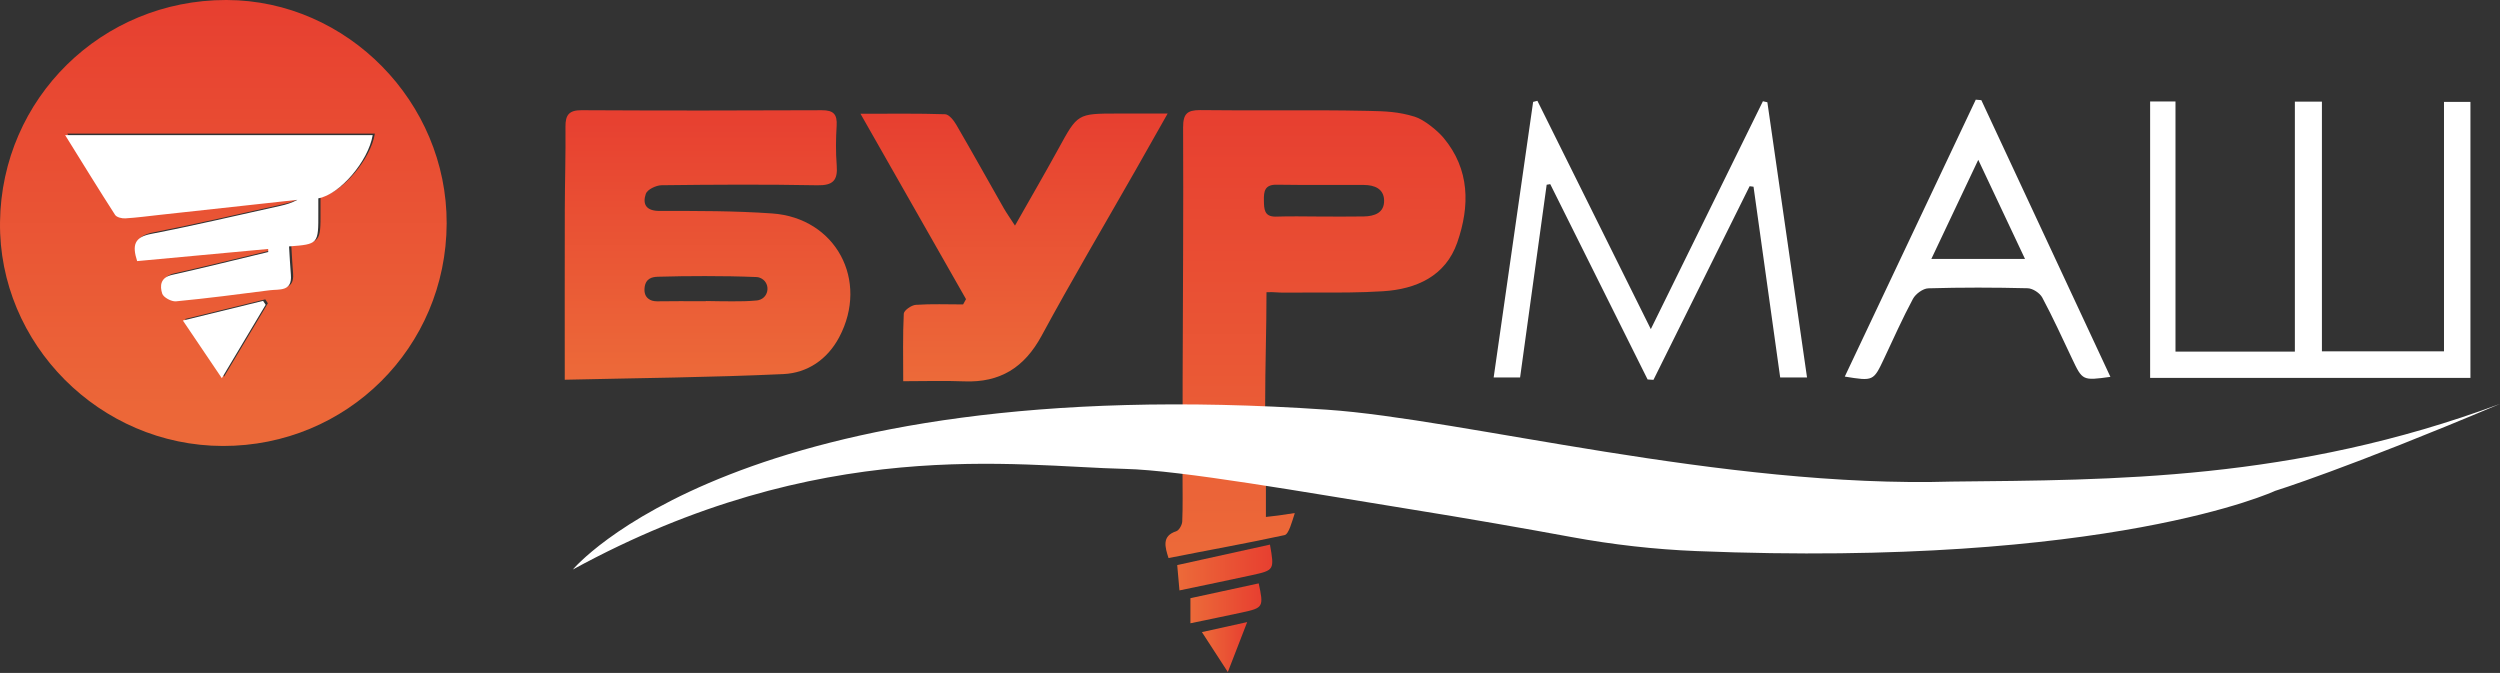
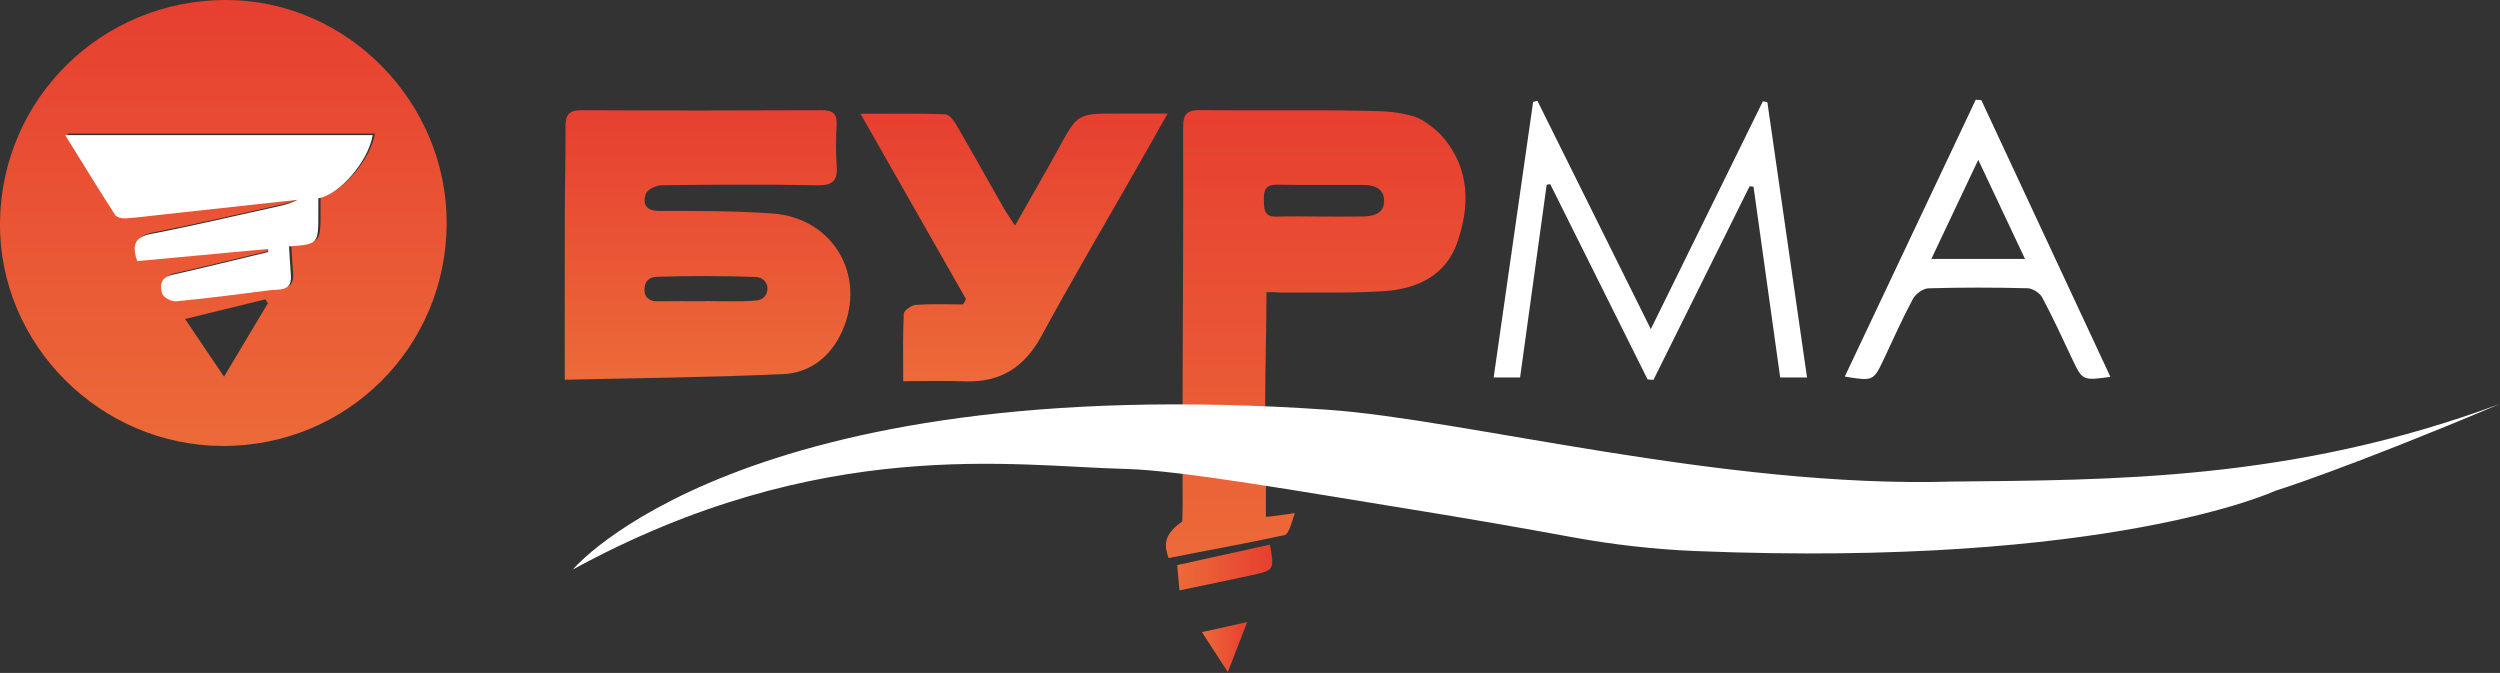
<svg xmlns="http://www.w3.org/2000/svg" width="1174" height="316" viewBox="0 0 1174 316" fill="none">
  <rect x="0" y="0" width="1174" height="316" fill="#333333" stroke="none" />
  <path d="M0.009 104.247C-0.732 161.522 46.852 209.339 104.67 209.425C162.911 209.514 209.534 163.164 209.751 104.965C209.964 47.948 163.023 0.206 106.545 0.004C106.414 0 106.283 0 106.148 0C47.777 0.004 0.761 46.133 0.009 104.247ZM55.08 100.191C47.432 88.323 40.05 76.279 31.636 62.742H176.047C174.072 74.846 160.643 90.669 150.519 92.424C150.519 94.556 150.511 96.82 150.519 99.076C150.575 113.941 150.575 113.941 136.776 115C137.061 119.478 137.259 123.927 137.633 128.365C138.314 136.383 132.152 135.006 127.632 135.589C112.999 137.475 98.37 139.383 83.688 140.79C81.562 140.996 77.776 138.949 77.207 137.161C76.044 133.528 76.324 129.596 81.806 128.372C96.918 124.997 111.944 121.237 127.003 117.63C126.992 117.151 126.977 116.669 126.966 116.186C106.459 118.09 85.951 119.991 65.444 121.892C63.027 114.416 64.108 110.652 72.022 109.118C92.327 105.189 112.475 100.419 132.676 95.956C135.422 95.349 138.116 94.552 140.705 93.116C119.15 95.469 97.599 97.83 76.047 100.183C70.645 100.771 65.249 101.504 59.836 101.83C59.727 101.833 59.615 101.837 59.499 101.837C57.92 101.837 55.761 101.246 55.08 100.191ZM86.917 149.803C100.27 146.53 112.426 143.555 124.583 140.573C124.987 141.187 125.387 141.8 125.791 142.41C119.251 153.358 112.715 164.313 105.213 176.881C98.957 167.621 93.457 159.487 86.917 149.803Z" fill="url(#paint0_linear_92_18)" />
  <path d="M524.603 53.321C505.944 53.347 506.045 53.403 497.084 69.768C490.653 81.498 483.925 93.067 476.633 105.945C474.31 102.35 472.697 100.097 471.331 97.706C463.904 84.66 456.608 71.534 449.062 58.562C447.876 56.527 445.657 53.714 443.835 53.65C431.035 53.223 418.22 53.425 404.085 53.425C421.124 83.354 437.385 111.917 453.641 140.479C453.185 141.306 452.736 142.133 452.28 142.956C444.864 142.956 437.426 142.65 430.044 143.155C427.997 143.297 424.487 145.766 424.413 147.304C423.908 157.556 424.151 167.841 424.151 179.017C434.283 179.017 443.547 178.71 452.785 179.084C469.61 179.758 481.056 172.6 489.126 157.694C503.295 131.518 518.467 105.885 533.205 80.016C538.02 71.561 542.798 63.078 548.325 53.321C542.394 53.321 537.122 53.317 532.071 53.317C529.546 53.317 527.076 53.321 524.603 53.321Z" fill="url(#paint1_linear_92_18)" />
-   <path d="M1160.12 177.459H1009.7V47.651H1021.61V165.116H1077.67V47.729H1090.37V164.988H1147.7V47.849H1160.12V177.459Z" fill="white" />
  <path d="M829.955 48.019C836.136 90.915 842.317 133.812 848.581 177.273H835.976C831.793 147.337 827.624 117.51 823.456 87.682C822.847 87.604 822.233 87.522 821.623 87.443C806.571 117.753 791.519 148.067 776.467 178.377C775.55 178.317 774.63 178.257 773.713 178.197C758.474 147.625 743.234 117.05 727.995 86.474C727.434 86.567 726.876 86.661 726.315 86.754C722.166 116.833 718.02 146.907 713.833 177.273H701.423C707.656 133.756 713.807 90.807 719.958 47.854C720.628 47.682 721.294 47.506 721.96 47.334C739.485 82.613 757.011 117.895 775.224 154.558C793.18 118.052 810.522 82.8 827.86 47.547C828.56 47.704 829.256 47.861 829.955 48.019Z" fill="white" />
  <path d="M552.822 265.362C553.215 269.762 553.503 273.047 553.874 277.256C565.88 274.73 576.768 272.515 587.626 270.143C598.48 267.771 598.469 267.704 596.377 255.746C581.898 258.945 567.448 262.136 552.822 265.362Z" fill="url(#paint2_linear_92_18)" />
-   <path d="M559.024 280.91V292.688C567.847 290.844 575.648 289.261 583.423 287.578C593.229 285.456 593.473 285.003 591.086 273.955C580.366 276.278 569.65 278.605 559.024 280.91Z" fill="url(#paint3_linear_92_18)" />
  <path d="M564.421 296.834C568.563 303.217 572.151 308.743 576.592 315.59C579.765 307.407 582.399 300.609 585.68 292.131C577.744 293.889 571.616 295.24 564.421 296.834Z" fill="url(#paint4_linear_92_18)" />
-   <path d="M555.587 59.872C555.771 99.285 555.486 138.694 555.363 178.108C555.352 181.393 555.359 184.681 555.359 188.722L555.318 222.396C555.318 230.444 555.49 237.669 555.183 244.868C555.116 246.499 553.694 249.051 552.355 249.481C545.403 251.722 547.147 256.945 548.733 262.067C567.336 258.36 585.048 255.228 603.236 251.288C605.219 250.854 606.693 245.036 608.051 240.92C601.152 241.979 598.671 242.35 594.469 242.757V227.215L594.118 189.665C594.118 172.117 594.746 154.663 594.746 137.231C596.561 137.119 598.043 137.205 599.513 137.295C600.583 137.359 601.646 137.426 602.824 137.407C607.819 137.351 612.818 137.366 617.813 137.377C628.379 137.407 638.941 137.437 649.459 136.771C665.038 135.787 678.811 129.741 684.333 113.877C690.275 96.816 690.305 79.578 677.875 64.706C675.002 61.271 668.645 56.141 664.44 54.832C656.65 52.411 650.589 52.246 642.507 52.067C627.747 51.738 612.982 51.771 598.218 51.801C586.803 51.824 575.388 51.846 563.976 51.704C563.834 51.7 563.695 51.7 563.557 51.7C557.559 51.7 555.558 53.38 555.587 59.872ZM593.527 94.125C593.44 89.759 593.923 86.635 599.592 86.736C607.797 86.885 616.009 86.867 624.222 86.848C629.677 86.833 635.132 86.826 640.587 86.859C645.384 86.893 649.792 88.592 649.975 93.968C650.181 99.94 645.496 101.545 640.434 101.646C633.475 101.784 626.512 101.679 619.553 101.679C612.848 101.668 606.135 101.477 599.442 101.724C599.281 101.732 599.12 101.732 598.97 101.732C593.616 101.736 593.605 98.174 593.527 94.125Z" fill="url(#paint5_linear_92_18)" />
+   <path d="M555.587 59.872C555.771 99.285 555.486 138.694 555.363 178.108C555.352 181.393 555.359 184.681 555.359 188.722L555.318 222.396C555.318 230.444 555.49 237.669 555.183 244.868C545.403 251.722 547.147 256.945 548.733 262.067C567.336 258.36 585.048 255.228 603.236 251.288C605.219 250.854 606.693 245.036 608.051 240.92C601.152 241.979 598.671 242.35 594.469 242.757V227.215L594.118 189.665C594.118 172.117 594.746 154.663 594.746 137.231C596.561 137.119 598.043 137.205 599.513 137.295C600.583 137.359 601.646 137.426 602.824 137.407C607.819 137.351 612.818 137.366 617.813 137.377C628.379 137.407 638.941 137.437 649.459 136.771C665.038 135.787 678.811 129.741 684.333 113.877C690.275 96.816 690.305 79.578 677.875 64.706C675.002 61.271 668.645 56.141 664.44 54.832C656.65 52.411 650.589 52.246 642.507 52.067C627.747 51.738 612.982 51.771 598.218 51.801C586.803 51.824 575.388 51.846 563.976 51.704C563.834 51.7 563.695 51.7 563.557 51.7C557.559 51.7 555.558 53.38 555.587 59.872ZM593.527 94.125C593.44 89.759 593.923 86.635 599.592 86.736C607.797 86.885 616.009 86.867 624.222 86.848C629.677 86.833 635.132 86.826 640.587 86.859C645.384 86.893 649.792 88.592 649.975 93.968C650.181 99.94 645.496 101.545 640.434 101.646C633.475 101.784 626.512 101.679 619.553 101.679C612.848 101.668 606.135 101.477 599.442 101.724C599.281 101.732 599.12 101.732 598.97 101.732C593.616 101.736 593.605 98.174 593.527 94.125Z" fill="url(#paint5_linear_92_18)" />
  <path d="M125.929 116.908C105.421 118.808 84.91 120.709 64.403 122.613C61.994 115.134 63.071 111.37 70.984 109.84C91.293 105.908 111.438 101.141 131.638 96.673C134.381 96.067 137.082 95.27 139.664 93.837C118.113 96.191 96.562 98.548 75.007 100.901C69.608 101.489 64.216 102.226 58.798 102.548C57.208 102.641 54.773 102.043 54.043 100.909C46.395 89.041 39.013 76.997 30.595 63.46H175.01C173.035 75.564 159.603 91.387 149.482 93.141C149.482 95.274 149.474 97.538 149.482 99.798C149.538 114.659 149.538 114.659 135.739 115.718C136.02 120.196 136.222 124.645 136.596 129.083C137.273 137.101 131.115 135.727 126.595 136.311C111.962 138.197 97.329 140.101 82.651 141.508C80.525 141.714 76.743 139.667 76.17 137.883C75.007 134.246 75.291 130.317 80.765 129.094C95.881 125.715 110.907 121.959 125.966 118.352C125.955 117.869 125.94 117.39 125.929 116.908Z" fill="white" />
-   <path d="M124.75 143.128C118.213 154.079 111.673 165.031 104.171 177.599C97.915 168.338 92.419 160.201 85.879 150.521C99.232 147.251 111.389 144.273 123.545 141.295C123.949 141.904 124.349 142.518 124.75 143.128Z" fill="white" />
  <path d="M265.546 59.506C265.681 72.467 265.262 85.431 265.228 98.392C265.165 124.302 265.21 150.208 265.21 178.322C299.74 177.525 333.859 177.241 367.915 175.666C379.09 175.153 388.523 168.849 394.079 158.376C408.211 131.74 392.541 102.336 362.583 100.233C345.035 99.006 327.383 99.039 309.783 99.062C303.34 99.073 301.648 95.855 303.272 91.021C303.946 89.012 308.095 87.014 310.684 86.984C335.045 86.692 359.421 86.539 383.775 87.007C391.157 87.149 393.48 84.736 392.923 77.683C392.433 71.498 392.508 65.223 392.889 59.024C393.215 53.662 391.419 51.735 385.9 51.761C348.316 51.945 310.733 51.952 273.149 51.754C273.108 51.754 273.067 51.754 273.029 51.754C267.26 51.754 265.487 53.95 265.546 59.506ZM304.574 140.342C303.1 139.291 302.468 137.555 302.677 135.246C303.108 130.539 306.568 130.064 308.671 129.974C308.694 129.971 308.72 129.963 308.746 129.959C316.192 129.75 323.652 129.63 331.105 129.649C339.183 129.645 347.258 129.772 355.317 130.105C355.773 130.124 356.23 130.221 356.679 130.378C359.294 131.295 360.518 133.63 360.405 135.89C360.405 135.893 360.409 135.893 360.409 135.893C360.405 135.897 360.405 135.901 360.402 135.905C360.282 138.149 358.853 140.327 356.159 140.967C355.901 141.027 355.646 141.075 355.384 141.098C351.557 141.461 347.703 141.528 343.834 141.506C339.726 141.539 335.599 141.397 331.48 141.36C331.48 141.393 331.48 141.423 331.48 141.457C330.881 141.457 330.286 141.453 329.687 141.453V141.457C326.29 141.457 322.889 141.435 319.492 141.423C316.057 141.42 312.626 141.431 309.195 141.494C309.169 141.494 309.146 141.491 309.116 141.491C309.015 141.491 308.914 141.491 308.813 141.494C308.739 141.498 308.664 141.498 308.589 141.498C306.83 141.498 305.498 141.075 304.574 140.342Z" fill="url(#paint6_linear_92_18)" />
  <path d="M906.955 121.598C914.359 105.954 921.277 91.34 928.992 75.049C936.584 91.145 943.506 105.827 950.944 121.598H906.955ZM930.433 47.029C929.565 46.954 928.693 46.879 927.821 46.805C907.351 90.075 886.881 133.346 866.307 176.845C879.761 179.019 879.742 179.011 884.779 168.348C889.205 158.976 893.41 149.483 898.308 140.365C899.569 138.015 903.026 135.471 905.548 135.396C921.086 134.94 936.655 134.974 952.197 135.363C954.577 135.423 957.91 137.608 959.055 139.744C964.065 149.102 968.469 158.781 973.019 168.378C977.939 178.761 977.901 178.779 991.049 176.976C970.751 133.466 950.592 90.247 930.433 47.029Z" fill="white" />
  <path d="M269.004 267.45C269.004 267.45 347.164 173.538 623.218 192.399C687.153 196.765 809.063 229.328 916.677 226.151C991.728 225.358 1076.71 225.852 1174 189.668C1101.73 220.195 1068.37 230.521 1068.37 230.521C1068.37 230.521 991.103 266.65 796.506 258.781C776.863 257.988 757.314 255.754 737.978 252.2C716.442 248.237 690.109 243.602 660.162 238.786C613.692 231.315 554.501 220.801 528.31 220.195C476.688 219.005 385.354 203.915 269.004 267.45Z" fill="white" />
  <defs>
    <linearGradient id="paint0_linear_92_18" x1="104.877" y1="209.425" x2="104.877" y2="0.003" gradientUnits="userSpaceOnUse">
      <stop stop-color="#EC6A39" />
      <stop offset="2.2e-07" stop-color="#EC6A39" />
      <stop offset="1" stop-color="#E73F30" />
    </linearGradient>
    <linearGradient id="paint1_linear_92_18" x1="476.205" y1="179.126" x2="476.205" y2="53.318" gradientUnits="userSpaceOnUse">
      <stop stop-color="#EC6A39" />
      <stop offset="2.2e-07" stop-color="#EC6A39" />
      <stop offset="1" stop-color="#E73F30" />
    </linearGradient>
    <linearGradient id="paint2_linear_92_18" x1="552.824" y1="266.501" x2="597.461" y2="266.501" gradientUnits="userSpaceOnUse">
      <stop stop-color="#EC6A39" />
      <stop offset="2.2e-07" stop-color="#EC6A39" />
      <stop offset="1" stop-color="#E73F30" />
    </linearGradient>
    <linearGradient id="paint3_linear_92_18" x1="559.026" y1="283.321" x2="592.343" y2="283.321" gradientUnits="userSpaceOnUse">
      <stop stop-color="#EC6A39" />
      <stop offset="2.2e-07" stop-color="#EC6A39" />
      <stop offset="1" stop-color="#E73F30" />
    </linearGradient>
    <linearGradient id="paint4_linear_92_18" x1="564.42" y1="303.861" x2="585.681" y2="303.861" gradientUnits="userSpaceOnUse">
      <stop stop-color="#EC6A39" />
      <stop offset="2.2e-07" stop-color="#EC6A39" />
      <stop offset="1" stop-color="#E73F30" />
    </linearGradient>
    <linearGradient id="paint5_linear_92_18" x1="617.755" y1="262.069" x2="617.755" y2="51.7" gradientUnits="userSpaceOnUse">
      <stop stop-color="#EC6A39" />
      <stop offset="2.2e-07" stop-color="#EC6A39" />
      <stop offset="1" stop-color="#E73F30" />
    </linearGradient>
    <linearGradient id="paint6_linear_92_18" x1="332.264" y1="178.322" x2="332.264" y2="51.755" gradientUnits="userSpaceOnUse">
      <stop stop-color="#EC6A39" />
      <stop offset="2.2e-07" stop-color="#EC6A39" />
      <stop offset="1" stop-color="#E73F30" />
    </linearGradient>
  </defs>
</svg>